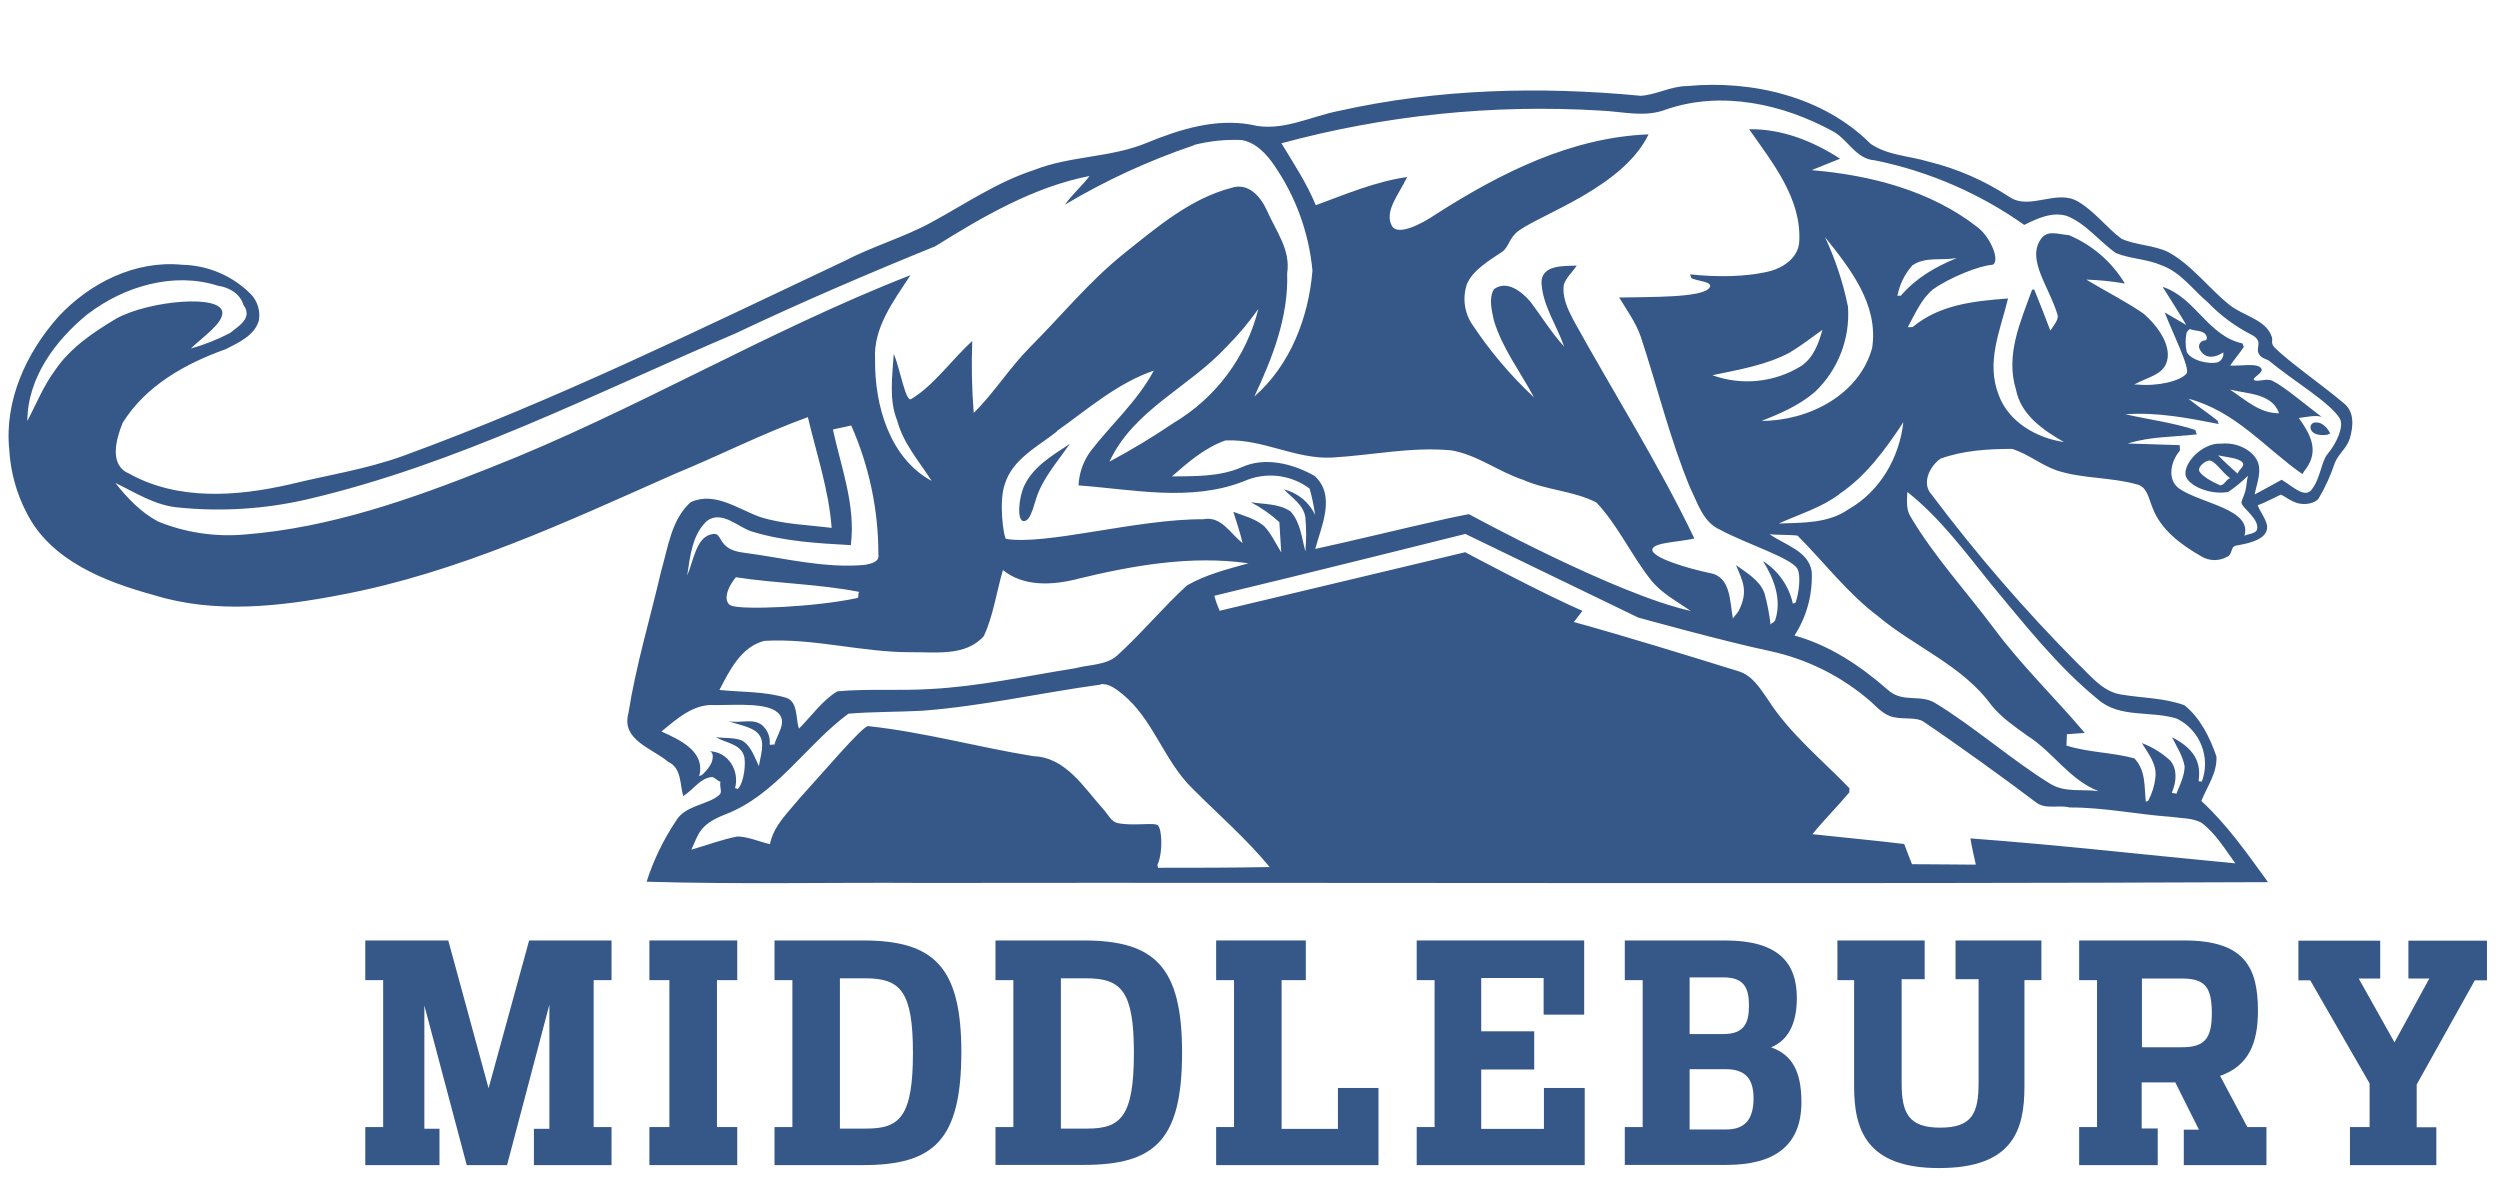
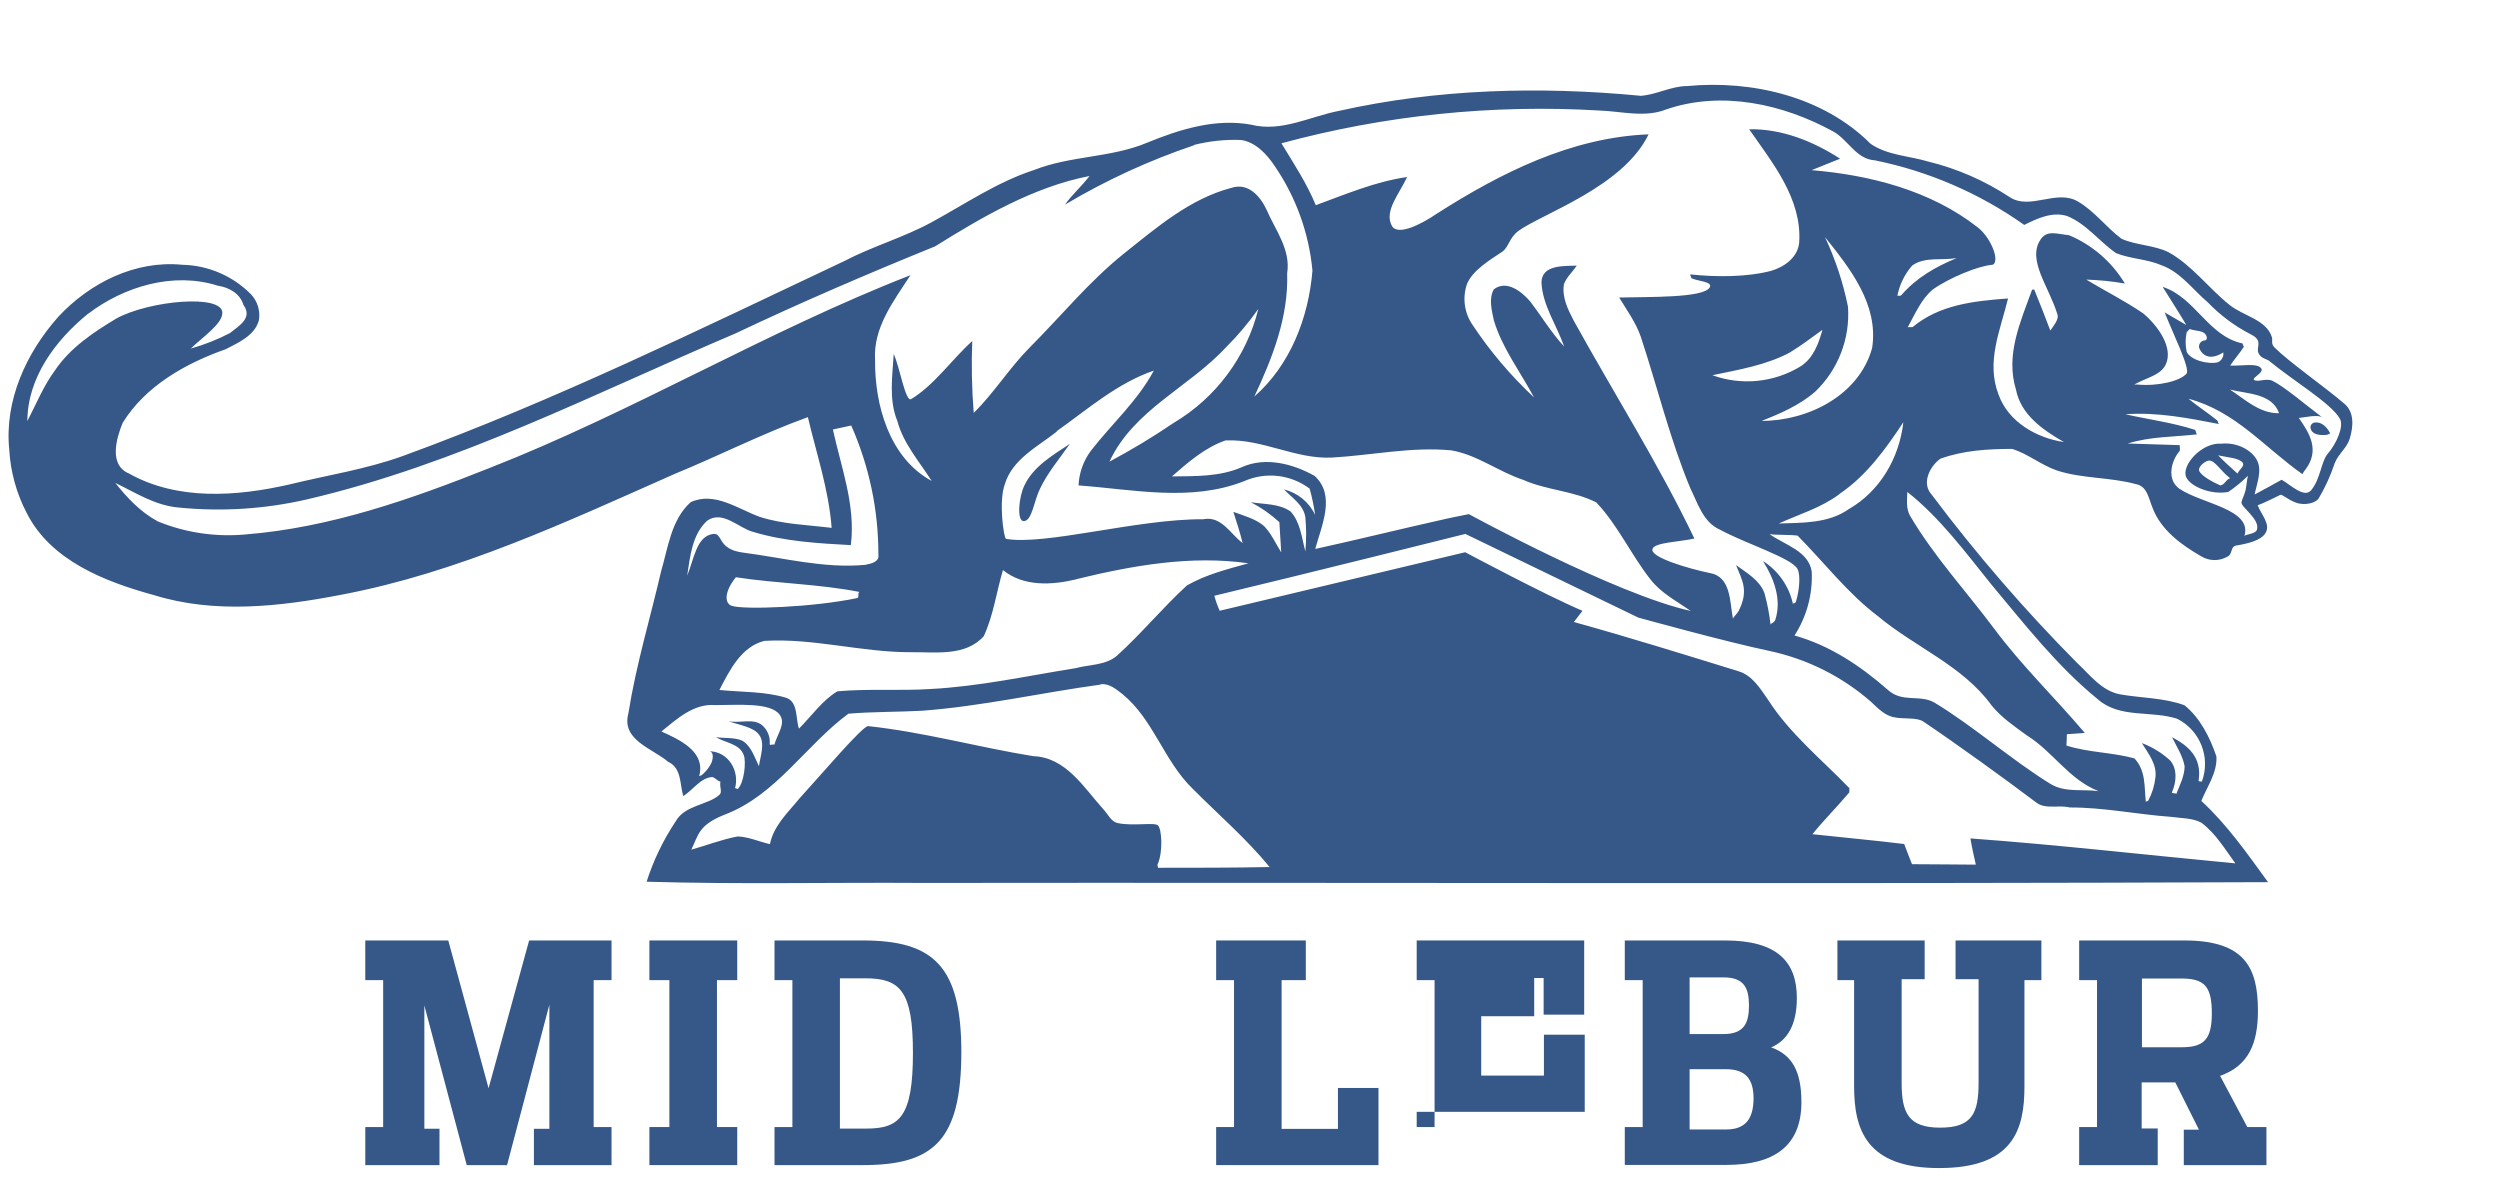
<svg xmlns="http://www.w3.org/2000/svg" enable-background="new 0 0 732.939 350.545" height="218.75" viewBox="0 0 732.939 350.545" width="457.143">
  <g fill="#365888">
    <path d="m683.149 126.99s-1.569-3.642-4.621-3.196c-.78.156-1.286.914-1.13 1.694.006.031.013.061.021.091.705 2.519 4.909 1.785 4.909 1.785zm-489.192 87.399c5.399 2.404 12.193 5.672 11.258 12.006-.062.375-.149.745-.259 1.109.086-.274.446.144 1.44-.965.898-.849 1.635-1.853 2.174-2.966.648-1.612.561-3.412-.72-3.412 5.758 0 9.113 5.931 7.601 10.999.158-.547.662.288.893 0 1.828-1.843 2.447-7.817 1.728-9.818-1.209-3.397-5.226-3.57-8.206-5.312 2.577.374 5.255 0 7.716 1.008 2.706 1.598 3.585 4.866 4.923 7.5.403-2.966 1.828-6.579.144-9.07s-5.758-2.879-9.213-4.175c3.297.849 7.198-.95 9.933 1.166 1.648 1.387 2.505 3.5 2.289 5.643 0 .489 1.44-.23 1.339.216.893-3.297 3.469-6.19 1.627-8.81-2.634-3.757-12.251-2.879-18.931-2.879-6.32-.518-11.229 4.06-15.749 7.702m128.771-13.719c-17.491 2.39-34.766 6.349-52.387 7.673-7.198.389-14.396.259-21.594.864-12.438 9.17-21.148 23.753-35.99 29.483-8.019 3.11-7.889 5.974-10.077 10.38 4.535-1.267 8.954-3.009 13.59-3.873 3.196.101 6.392 1.555 9.473 2.26 1.051-5.399 5.341-9.343 8.638-13.388 6.579-7.198 18.585-21.378 20.154-21.22 16.354 1.756 32.218 6.19 48.414 8.81 9.545.317 14.842 9.242 20.5 15.519 1.44 1.555 2.318 3.685 4.204 4.088 4.463.979 10.739-.288 11.834.677 1.094.965 1.584 7.63-.086 11.43-.173.389.158.633.101 1.008 10.725 0 22.012 0 32.737-.216-6.853-8.335-15.044-15.389-22.645-23.034-8.335-8.091-11.416-20.226-20.5-27.669-1.857-1.44-3.945-3.225-6.435-2.879m-106.937-31.34c-3.469 4.319-3.239 7.616-1.238 8.321 3.498 1.238 24.157.432 36.854-2.26.662-.144 0-1.641.677-1.785-12.193-2.39-24.013-2.433-36.292-4.319m99.923.59c-7.198 1.742-15.533 2.231-21.594-2.692-1.915 6.421-2.778 13.273-5.614 19.363-5.398 6.104-14.396 4.607-21.594 4.722-14.396 0-28.389-4.175-42.742-3.325-6.809 1.713-10.192 8.638-13.172 14.396 6.579.662 13.345.374 19.723 2.332 3.383 1.324 2.577 6.061 3.599 8.998 3.426-3.412 7.025-8.494 11.286-10.941 8.81-.806 18.211-.101 27.05-.662 14.396-.72 28.547-3.858 42.756-6.118 4.002-1.094 8.81-.806 12.121-3.642 7.198-6.507 13.374-14.065 20.529-20.615 5.571-3.21 11.906-4.779 18.053-6.493-16.959-2.404-34.003.648-50.458 4.65m203.271-13.16c4.391 3.124 11.445 4.909 12.309 10.97.303 6.612-1.463 13.154-5.053 18.715 10.365 2.879 19.334 8.897 27.352 15.922 4.319 3.93 9.473 1.209 13.791 3.815 11.128 6.709 22.803 16.959 33.903 23.768 4.319 2.634 9.343 1.44 14.108 2.131-8.724-3.441-13.23-11.43-20.946-16.296-3.685-2.678-7.515-5.269-10.423-8.839-8.479-11.718-22.515-17.103-33.356-26.201-8.738-6.565-15.836-15.836-23.523-23.581-2.073-.317-6.075-.13-8.134-.432m-162.862 18.052c.405 1.508.929 2.981 1.569 4.405l71.98-17.16s23.753 12.683 34.392 17.174l-2.534 3.282c16.138 4.477 32.146 9.458 48.14 14.396 4.204 1.195 6.55 5.197 8.882 8.537 6.305 9.833 15.648 17.376 23.682 25.711.23.23-.101.993.115 1.224-3.628 4.319-7.313 7.947-10.883 12.337 8.954.979 17.938 1.785 26.906 2.879.734 1.987 1.512 3.945 2.289 5.917 6.219 0 12.453.115 18.715.13-.59-2.534-1.166-5.125-1.584-7.687 25.913 1.9 51.826 4.88 77.667 7.313-3.052-4.175-5.758-8.767-9.948-11.92-2.706-1.44-5.902-1.267-8.854-1.713-9.948-.705-19.751-2.793-29.771-2.75-3.124-.835-7.054.648-9.775-1.44-9.386-7.083-23.379-17.189-33.111-23.739-2.03-1.368-5.758-.59-8.926-1.339-2.289-.547-4.204-2.289-6.392-4.434-8.467-7.413-18.683-12.546-29.685-14.914-12.956-2.706-38.61-9.818-38.61-9.818l-50.674-24.516c.003.001-49.347 12.352-73.59 18.125m203.157-30.303c-.072 2.332-.389 4.851.864 6.953 7.025 11.906 16.469 22.098 24.689 33.111 8.062 10.826 17.765 20.154 26.489 30.462-1.756.144-3.513.274-5.255.374 0 1.109-.086 2.217-.13 3.325 6.478 2.059 13.403 1.972 19.924 3.757 3.383 3.541 2.879 8.278 3.354 12.784.144-.331.576-.115.734-.446 1.093-2.06 1.791-4.306 2.059-6.622.547-3.988-2.044-7.054-3.945-10.192 3.093 1.156 5.93 2.907 8.35 5.154 1.987 2.433 1.872 5.931.461 9.285-.158.389 1.209.101 1.238.518 1.051-2.62 2.433-5.255 2.476-8.148-.533-3.095-2.361-5.758-3.685-8.551 4.578 2.462 8.839 5.758 7.788 12.755 0 .417.878 0 .907.374 2.701-7.108-.407-15.107-7.198-18.528-7.659-2.491-16.8 0-23.322-5.758-11.877-9.703-21.364-21.896-31.153-33.615-7.644-9.487-14.972-19.449-24.574-27.079m88.192-9.213c-1.238.274-3.21 1.972-2.634 3.095.691 1.44 4.017 3.254 6.133 4.16 1.44-.259 1.44-1.555 2.879-2.116-2.721-2.001-4.607-5.514-6.32-5.139m2.821-1.555c1.915 1.972 3.642 3.527 5.686 5.355.461-1.267 2.289-2.231 1.44-3.282-1.123-1.339-4.664-1.512-7.112-2.073m-336.68-3.369c-4.967 3.311-10.653 6.565-13.316 12.193-1.67 3.426-2.289 10.452-.202 10.452 2.462 0 3.052-6.104 4.765-9.473 2.275-4.793 5.758-8.853 8.753-13.172m45.765-1.051c-6.075 2.073-11.099 6.449-15.836 10.595 6.881-.086 14.036.115 20.486-2.706 6.896-3.138 15.101-.993 21.378 2.577 6.233 5.758 2.015 14.482.158 21.393 12.352-2.706 24.632-5.758 36.983-8.522 2.26-.547 8.062-1.684 8.062-1.684s43.188 23.61 65.041 28.375c-4.132-2.879-8.724-5.24-11.834-9.271-5.658-7.198-9.516-15.836-15.836-22.53-6.723-3.441-14.598-3.57-21.479-6.637-7.198-2.375-13.431-7.328-21.033-8.638-11.718-1.108-23.322 1.44-34.968 2.116-10.682.533-20.414-5.499-31.038-5.024m-115.31-3.211c2.419 11.171 6.723 22.242 5.255 33.903-9.573-.518-19.319-1.08-28.533-3.844-4.247-1.051-8.998-6.507-13.575-3.325-4.434 4.074-4.995 10.466-5.874 16.109 1.972-4.578 2.663-11.632 7.644-12.222 2.879-.346 1.109 4.477 8.638 5.456 11.934 1.54 23.811 4.722 35.875 3.613 1.641-.331 4.319-.821 3.901-3.066.018-13.015-2.694-25.888-7.961-37.79zm295.119 18.931c-5.341 4.017-11.819 5.917-17.822 8.638 6.939-.245 14.554 0 20.529-4.218 9.214-5.283 14.828-15.087 16.008-25.481-5.168 7.817-10.826 15.692-18.715 21.004m114.463-30.578c4.405 2.879 8.71 7.04 14.396 6.939-2.073-5.888-9.329-5.643-14.396-6.939m-343.893 12.28c-5.629 4.463-13.072 8.091-15.289 15.476-1.857 5.024-.317 15.836.36 16.023 11.718 1.958 38.567-5.888 57.843-5.758 5.312-1.065 7.932 4.319 11.517 6.982-.763-3.095-1.728-6.133-2.721-9.156 3.11 1.166 6.478 2.001 9.041 4.204 2.131 2.246 3.383 5.096 4.995 7.687-.144-2.217-.403-6.651-.547-8.868-2.52-2.306-5.332-4.271-8.364-5.845 3.901.648 8.292.36 11.661 2.721 2.879 3.153 3.282 7.774 4.319 11.718.317-3.352.317-6.726 0-10.077-.561-3.599-3.916-5.672-6.262-8.105 4.028.982 7.392 3.741 9.142 7.5-.37-2.609-.908-5.191-1.612-7.731-5.56-4.185-12.958-5.012-19.305-2.159-15.577 6.09-32.362 2.39-48.457 1.209.165-3.675 1.429-7.215 3.628-10.164 6.104-7.86 13.691-14.612 18.441-23.494-10.696 3.657-19.406 11.344-28.519 17.794m331.339-29.066c-.419 1.897-.419 3.862 0 5.758 1.108 2.462 6.406 3.801 9.156 3.052 1.118-.49 1.764-1.674 1.569-2.879-3.657 2.39-5.946.993-6.853-.821-.51-.835-.246-1.924.588-2.434.257-.157.55-.246.851-.258.561 0 .734-.72.475-1.324-.763-1.742-3.138-1.324-4.909-2.015zm-116.205 5.888c-7.011 3.786-15.073 5.096-22.847 6.737 8.616 3.121 18.186 2.135 25.985-2.678 3.642-2.419 5.154-6.622 6.277-10.639-3.11 2.246-6.176 4.592-9.444 6.579m-165.338-1.525c-10.927 11.819-27.165 18.369-34.248 33.6 6.468-3.452 12.749-7.243 18.816-11.358 12.412-7.37 21.356-19.403 24.833-33.413-2.808 3.986-5.953 7.724-9.401 11.171m-333.686-9.775c-9.545 7.759-17.75 18.7-17.808 31.484 2.591-5.01 4.722-10.279 8.076-14.842 4.463-6.651 11.315-11.215 18.067-15.26 9.66-5.255 31.081-7.198 31.023-1.627 0 3.225-5.643 6.982-9.257 10.466 3.987-1.118 7.846-2.647 11.517-4.564 2.375-1.987 6.824-4.319 3.901-8.263-.936-3.282-4.232-5.139-7.443-5.586-12.956-4.16-27.439.144-38.034 8.191m534.757-14.136c-2.256 2.56-3.773 5.685-4.391 9.041 0-.374.878 0 1.123-.274 4.463-5.139 9.962-8.321 16.296-10.941-4.319.778-9.286-.489-13.028 2.174m-25.597-8.335c3.057 6.511 5.324 13.364 6.752 20.414.662 9.373-2.902 18.551-9.717 25.02-4.549 3.887-10.077 6.305-15.591 8.465 13.604 0 28.591-7.5 32.391-21.393 1.943-12.683-6.449-23.278-13.835-32.506m-184.903-26.935c-13.216 4.455-25.922 10.299-37.905 17.434 2.015-2.879 5.125-5.629 7.198-8.393-16.282 3.153-31.398 11.963-45.247 20.615-19.751 8.019-39.359 16.44-58.621 25.567-41.259 17.563-81.554 38.38-125.505 48.615-12.414 2.87-25.216 3.673-37.89 2.375-6.723-.619-12.409-4.319-18.355-7.198 3.498 4.405 7.486 8.638 12.525 11.315 8.101 3.293 16.873 4.597 25.582 3.801 24.891-1.972 48.63-10.336 71.736-19.535 42.137-16.512 81.107-40.05 123.273-56.476-4.88 7.529-10.97 15.361-10.365 24.833-.144 13.23 4.204 28.763 16.584 35.486-3.642-5.758-8.292-10.927-10.077-17.621-2.519-6.133-1.44-13.144-1.036-19.593 1.828 4.06 3.441 14.223 5.111 13.216 6.723-4.031 12.107-11.819 17.909-17.016-.274 7.032-.129 14.075.432 21.09 5.989-5.946 10.466-13.187 16.397-19.19 9.185-9.185 17.434-19.363 27.612-27.525 9.602-7.644 19.391-16.095 31.47-19.262 4.981-1.699 8.566 2.491 10.38 6.406 2.577 6.003 7.126 11.646 6.032 18.628.418 12.769-4.319 24.79-9.631 36.134 10.567-9.242 15.908-23.178 17.045-36.926-1.025-11.003-4.84-21.562-11.085-30.678-2.303-3.441-5.514-6.953-9.804-7.616-4.647-.185-9.297.3-13.806 1.44m138.445-10.421c-6.262 2.519-13.1.576-19.55.346-31.415-1.875-62.926 1.368-93.301 9.602 3.599 5.917 7.443 11.747 10.077 18.153 8.767-3.21 17.448-6.924 26.762-8.263-2.203 4.866-6.809 9.948-4.463 14.295 1.684 3.124 8.767-.533 13.028-3.455 18.787-12.006 39.546-22.472 62.234-23.35-7.4 15.389-31.023 23.178-38.078 28.259-2.793 2.001-2.879 4.837-4.851 6.176-3.757 2.505-8.522 5.37-10.264 9.314-1.412 3.97-.879 8.373 1.44 11.891 5.188 7.851 11.287 15.06 18.168 21.479-3.988-7.486-9.329-14.396-11.776-22.602-.59-2.879-1.569-6.305 0-9.084 3.772-2.879 8.22.691 10.739 3.657 3.282 4.319 6.133 9.07 9.876 13.115-2.159-6.205-6.305-11.992-6.651-18.715 0-5.298 6.55-4.866 10.336-5.01-1.353 2.059-2.793 3.124-3.743 5.413-.648 3.887 1.166 7.457 2.879 10.754 11.762 21.277 24.833 41.893 35.357 63.846-4.448 1.022-11.69 1.108-12.294 3.081-.749 2.447 10.624 5.758 16.887 7.054 6.205 1.094 5.758 8.522 6.709 13.331.418-.749 1.353-1.569 1.713-2.303 2.98-5.96.993-8.868-.806-13.374 3.11 2.289 6.838 4.319 8.321 8.163.847 3.047 1.449 6.157 1.799 9.3.23-.633 1.036-.36 1.44-1.555 1.814-5.758-.345-11.891-3.671-17.103 4.518 2.857 7.693 7.413 8.81 12.64 0-.576.59.144.893-.821.993-3.225 1.353-7.673.446-9.458-1.641-3.225-15.188-7.443-22.688-11.517-5.01-2.188-6.536-7.745-8.767-12.222-5.974-14.396-9.617-29.584-14.497-44.354-1.44-4.16-4.06-7.774-6.349-11.517 8.868-.216 24.473.144 26.489-2.879 1.224-1.843-3.556-1.843-5.514-2.879.59 0-.59-1.065 0-1.008 7.371.777 16.368.835 23.566-1.051 3.916-1.137 7.918-4.002 8.249-8.407.792-12.769-7.817-23.235-14.684-33.111 9.617-.158 18.715 3.498 26.676 8.638-2.778 1.152-5.586 2.188-8.335 3.354 17.189 1.44 34.968 5.989 48.745 16.829 3.239 2.491 6.104 8.494 4.779 10.538-.159.229-.413.372-.691.389-3.945.331-12.381 3.729-17.275 7.198-3.469 2.879-5.24 7.198-7.4 11.128.187-.115 1.224 0 1.44-.086 7.86-6.536 17.866-7.63 27.972-8.379-2.303 9.429-6.521 18.643-2.75 28.288 2.879 7.903 11.085 12.64 19.132 13.806-6.075-3.469-12.625-7.975-14.051-15.332-3.138-10.164 1.281-19.838 4.693-29.267.072-.202.547 0 .619-.173 1.713 4.232 3.153 7.817 4.751 12.093.792-1.209 2.534-3.21 2.116-4.607-2.433-8.206-9.041-16.023-4.967-22.112 1.9-2.879 4.866-1.555 8.307-1.252 6.834 2.864 12.577 7.831 16.397 14.18-3.745-.649-7.531-1.034-11.33-1.152 5.571 3.354 11.33 6.233 16.699 9.904 4.477 3.772 8.825 10.077 6.651 14.886-1.44 3.282-5.758 3.973-9.271 5.974.312-.021.624-.021.936 0 5.96.576 12.611-1.022 14.396-3.225 1.152-1.44-4.074-11.906-6.421-17.923 2.116 1.209 4.204 2.476 6.334 3.685-2.203-3.786-4.635-7.443-6.924-11.171 9.53 3.066 13.331 14.396 23.307 16.555.259 0 .274.893.533.965-1.252 1.987-2.75 3.57-4.031 5.542 2.879.23 8.119-.921 9.156.936.677 1.195-2.879 2.692-2.159 3.268.936.821 3.556-.633 5.442.302 3.397 1.684 9.098 6.55 14.583 10.725-1.267-.979-5.312 0-6.91.144 3.326 4.664 6.018 9.458 2.145 14.842-.415.505-.786 1.044-1.108 1.612-11.272-7.961-19.579-18.413-33.399-22.098 2.505 2.059 5.845 4.247 8.379 6.32.489.389.115.734.605 1.108-9.127-1.785-18.139-3.541-27.482-2.879 6.766 1.54 13.705 2.404 20.327 4.549.489.158.273 1.18.749 1.339-7.04.821-13.59.59-20.385 2.692 5.067.187 10.164.288 15.274.475-.101.446.23 1.44-.101 1.785-2.447 2.879-3.815 8.307 0 11.013 6.637 4.448 21.508 5.989 19.032 13.892.187-.605 3.282-.533 3.7-1.943.893-3.052-4.679-6.536-4.549-7.961.072-.763.763-1.886 1.123-3.268s.432-3.167.763-4.52c-1.769 1.749-3.697 3.33-5.758 4.722-4.837.936-10.912-1.44-12.28-4.232-1.67-3.354 4.391-10.351 10.293-9.919 4.679-.461 8.954 1.958 10.452 4.938s-.086 6.723-.734 9.962c2.548-1.353 5.341-2.879 7.918-4.319 2.778 1.598 6.68 5.528 8.71 3.009 2.721-3.383 2.879-8.378 4.794-10.61 2.663-3.124 4.794-8.076 3.585-10.264-2.548-4.564-13.806-11.215-20.874-17.088-1.022-.59-2.361-.677-3.023-2.231-.763-1.785 1.555-3.57-2.231-5.442-4.696-2.419-8.961-5.595-12.625-9.401-4.405-3.714-7.903-8.81-13.518-10.84-4.247-1.857-9.098-1.857-13.36-3.57-4.938-3.426-8.738-8.638-14.396-10.898-4.319-1.339-8.724.734-12.525 2.62-13.118-9.275-28.022-15.722-43.764-18.931-5.614-.331-7.889-6.162-12.381-8.537-14.643-8.004-32.566-11.948-48.776-6.406m-7.759-3.959c4.765-.245 9.069-2.879 13.907-2.879 18.974-1.8 39.935 3.095 53.712 16.915 4.995 3.441 11.272 3.527 16.93 5.226 8.451 2.067 16.486 5.568 23.753 10.351 6.075 4.117 13.935-2.462 20.255 1.44 4.851 2.879 8.191 7.529 12.64 10.84 4.319 1.943 9.458 1.828 13.791 3.945 6.953 3.873 11.675 10.48 17.822 15.404 4.017 3.282 10.869 4.319 12.481 9.516.302.979-.389 1.843.777 3.009 4.319 4.319 14.396 11.315 20.154 16.224 3.311 2.491 2.994 6.838 1.886 10.509-.821 2.735-3.34 4.463-4.405 7.198-1.178 3.557-2.732 6.979-4.636 10.207-.576 1.08-2.879 2.059-5.47 1.67-2.879-.417-5.413-3.081-5.917-2.562 0 0-4.823 2.447-6.565 3.009 1.109 2.879 3.93 5.6 2.26 8.22-1.324 2.102-5.139 3.023-8.479 3.585-1.943.317-.95 2.591-2.793 3.34-2.332 1.286-5.171 1.237-7.457-.13-5.902-3.369-11.978-7.803-14.396-14.396-1.051-2.476-1.526-6.205-4.736-6.781-7.587-2.102-15.677-1.584-23.192-4.002-4.621-1.584-8.494-4.866-13.144-6.349-7.068 0-14.396.432-21.09 2.879-3.11 2.231-5.614 7.198-2.534 10.538 13.069 17.409 27.322 33.898 42.656 49.35 3.757 3.498 7.198 8.191 12.553 9.185 6.262 1.108 12.827.979 18.888 3.196 4.635 3.729 7.472 9.458 9.372 15.001.302 4.722-2.721 8.839-4.42 13.057 7.587 6.968 13.518 15.519 19.55 23.811-131.479.561-262.987.072-394.452.23-26.964-.187-53.956.446-80.906-.36 2.01-6.282 4.888-12.251 8.551-17.736 2.634-4.736 9.516-4.751 12.784-7.731.95-.849 0-2.116.302-3.873-.864-.13-1.799-1.44-2.534-1.339-3.383.317-5.269 3.585-8.364 5.586-1.022-3.541-.461-8.263-4.448-10.077-4.592-3.93-13.777-6.349-11.632-14.195 2.231-14.137 6.406-27.871 9.617-41.749 2.044-6.939 2.951-15.058 8.638-20.154 6.968-3.239 13.892 2.015 20.298 4.319 6.781 2.174 14.007 2.332 21.033 3.21-.821-11.114-4.434-21.695-6.968-32.463-13.331 4.808-25.985 11.287-39.071 16.656-31.671 14.022-63.343 28.907-97.648 35.4-18.038 3.498-37.185 5.658-55.022.115-14.281-3.916-30.232-10.077-37.286-24.085-3.005-5.761-4.748-12.097-5.111-18.585-1.44-14.396 4.995-28.375 14.396-38.941 9.199-9.89 22.53-16.599 36.307-15.231 7.585.151 14.814 3.249 20.154 8.638 1.923 2.03 2.79 4.84 2.347 7.601-1.195 4.492-5.917 6.536-9.717 8.508-11.762 4.146-23.509 10.739-30.232 21.594-1.929 4.664-4.045 12.395 1.8 14.828 14.295 8.047 31.671 6.752 47.089 3.239 11.071-2.721 22.53-4.448 33.384-8.393 44.34-16.181 86.765-37.027 129.392-57.152 8.278-4.319 17.275-6.853 25.467-11.315 9.876-5.37 19.305-11.848 30.073-15.332 10.653-4.218 22.544-3.57 33.111-7.99 9.588-3.945 20.068-7.198 30.505-5.298 8.926 2.275 17.275-2.433 25.913-4.074 28.792-6.449 58.722-7.198 88.061-4.42" />
    <path d="m107.091 330.335h5.24v-43.073h-5.24v-11.632h24.329l11.819 43.332 11.891-43.332h24.157v11.632h-5.24v43.073h5.24v11.157h-22.76v-10.653h4.535v-36.379l-12.409 47.032h-11.819l-12.424-46.802v36.148h4.434v10.653h-21.752v-11.156z" />
    <path d="m190.387 330.335h5.859v-43.073h-5.859v-11.632h25.755v11.632h-5.946v43.073h5.946v11.157h-25.755z" />
    <path d="m227.068 330.335h5.24v-43.073h-5.24v-11.632h25.913c20.874 0 28.864 7.716 28.864 32.852-.072 25.668-7.975 33.01-28.864 33.01h-25.913zm26.993.446c9.689 0 13.59-3.469 13.59-22.199 0-18.125-3.729-21.853-13.935-21.853h-7.472v44.052z" />
-     <path d="m291.85 330.335h5.24v-43.073h-5.24v-11.632h25.841c20.874 0 28.864 7.716 28.864 32.852 0 25.668-7.903 32.953-28.864 32.953h-25.841zm26.993.446c9.689 0 13.59-3.469 13.59-22.199 0-18.125-3.729-21.853-13.935-21.853h-7.472v44.052z" />
    <path d="m356.546 330.335h5.24v-43.073h-5.24v-11.632h26.287v11.632h-7.097v43.606h16.512v-11.992h11.891v22.616h-47.593z" />
-     <path d="m415.34 330.335h5.24v-43.073h-5.24v-11.632h49.105v21.752h-11.891v-10.739h-18.297v15.62h15.533v11.2h-15.533v17.405h18.384v-11.992h11.963v22.616h-49.264z" />
+     <path d="m415.34 330.335h5.24v-43.073h-5.24v-11.632h49.105v21.752h-11.891v-10.739h-18.297h15.533v11.2h-15.533v17.405h18.384v-11.992h11.963v22.616h-49.264z" />
    <path d="m476.35 330.335h5.24v-43.073h-5.24v-11.632h29.397c15.274 0 21.047 6.219 21.047 16.872 0 7.99-2.879 12.525-7.544 14.468 6.032 2.145 8.882 6.838 8.882 16.08 0 12.956-8.177 18.384-21.94 18.384h-29.842zm28.951-27.267c6.133 0 7.457-3.369 7.457-8.35 0-5.24-1.512-8.263-7.457-8.263h-9.948v16.613zm.806 27.972c5.586 0 7.99-3.11 7.99-9.142 0-5.6-2.318-8.522-8.091-8.522h-10.653v17.664z" />
    <path d="m543.58 318.458v-31.196h-4.895v-11.632h25.582v11.358h-6.752v30.376c0 8.796 1.958 13.144 11.286 13.144 9.329 0 11.272-4.175 11.272-13.144v-30.376h-6.752v-11.358h25.164v11.632h-4.967v31.196c0 12.611-3.282 23.897-24.963 23.897-21.333.058-24.975-11.229-24.975-23.897z" />
    <path d="m609.557 330.335h5.24v-43.073h-5.24v-11.632h30.822c17.678 0 21.594 7.903 21.594 20.601 0 9.588-2.75 16.167-11.099 19.089l7.99 15.015h5.6v11.157h-24.229v-10.394h4.434l-6.924-13.849h-9.861v13.503h4.708v10.739h-23.034zm30.015-23.394c6.493 0 8.882-2.217 8.882-9.948 0-7.99-2.217-10.207-8.969-10.207h-11.517v20.154h11.604z" />
-     <path d="m688.951 330.335h5.758v-12.784l-17.405-30.232h-3.469v-11.632h23.984v11.099h-6.305l10.495 18.715 10.207-18.715h-6.133v-11.099h23.034v11.632h-3.556l-17.045 30.548v12.525h5.758v11.099h-25.323z" />
  </g>
</svg>